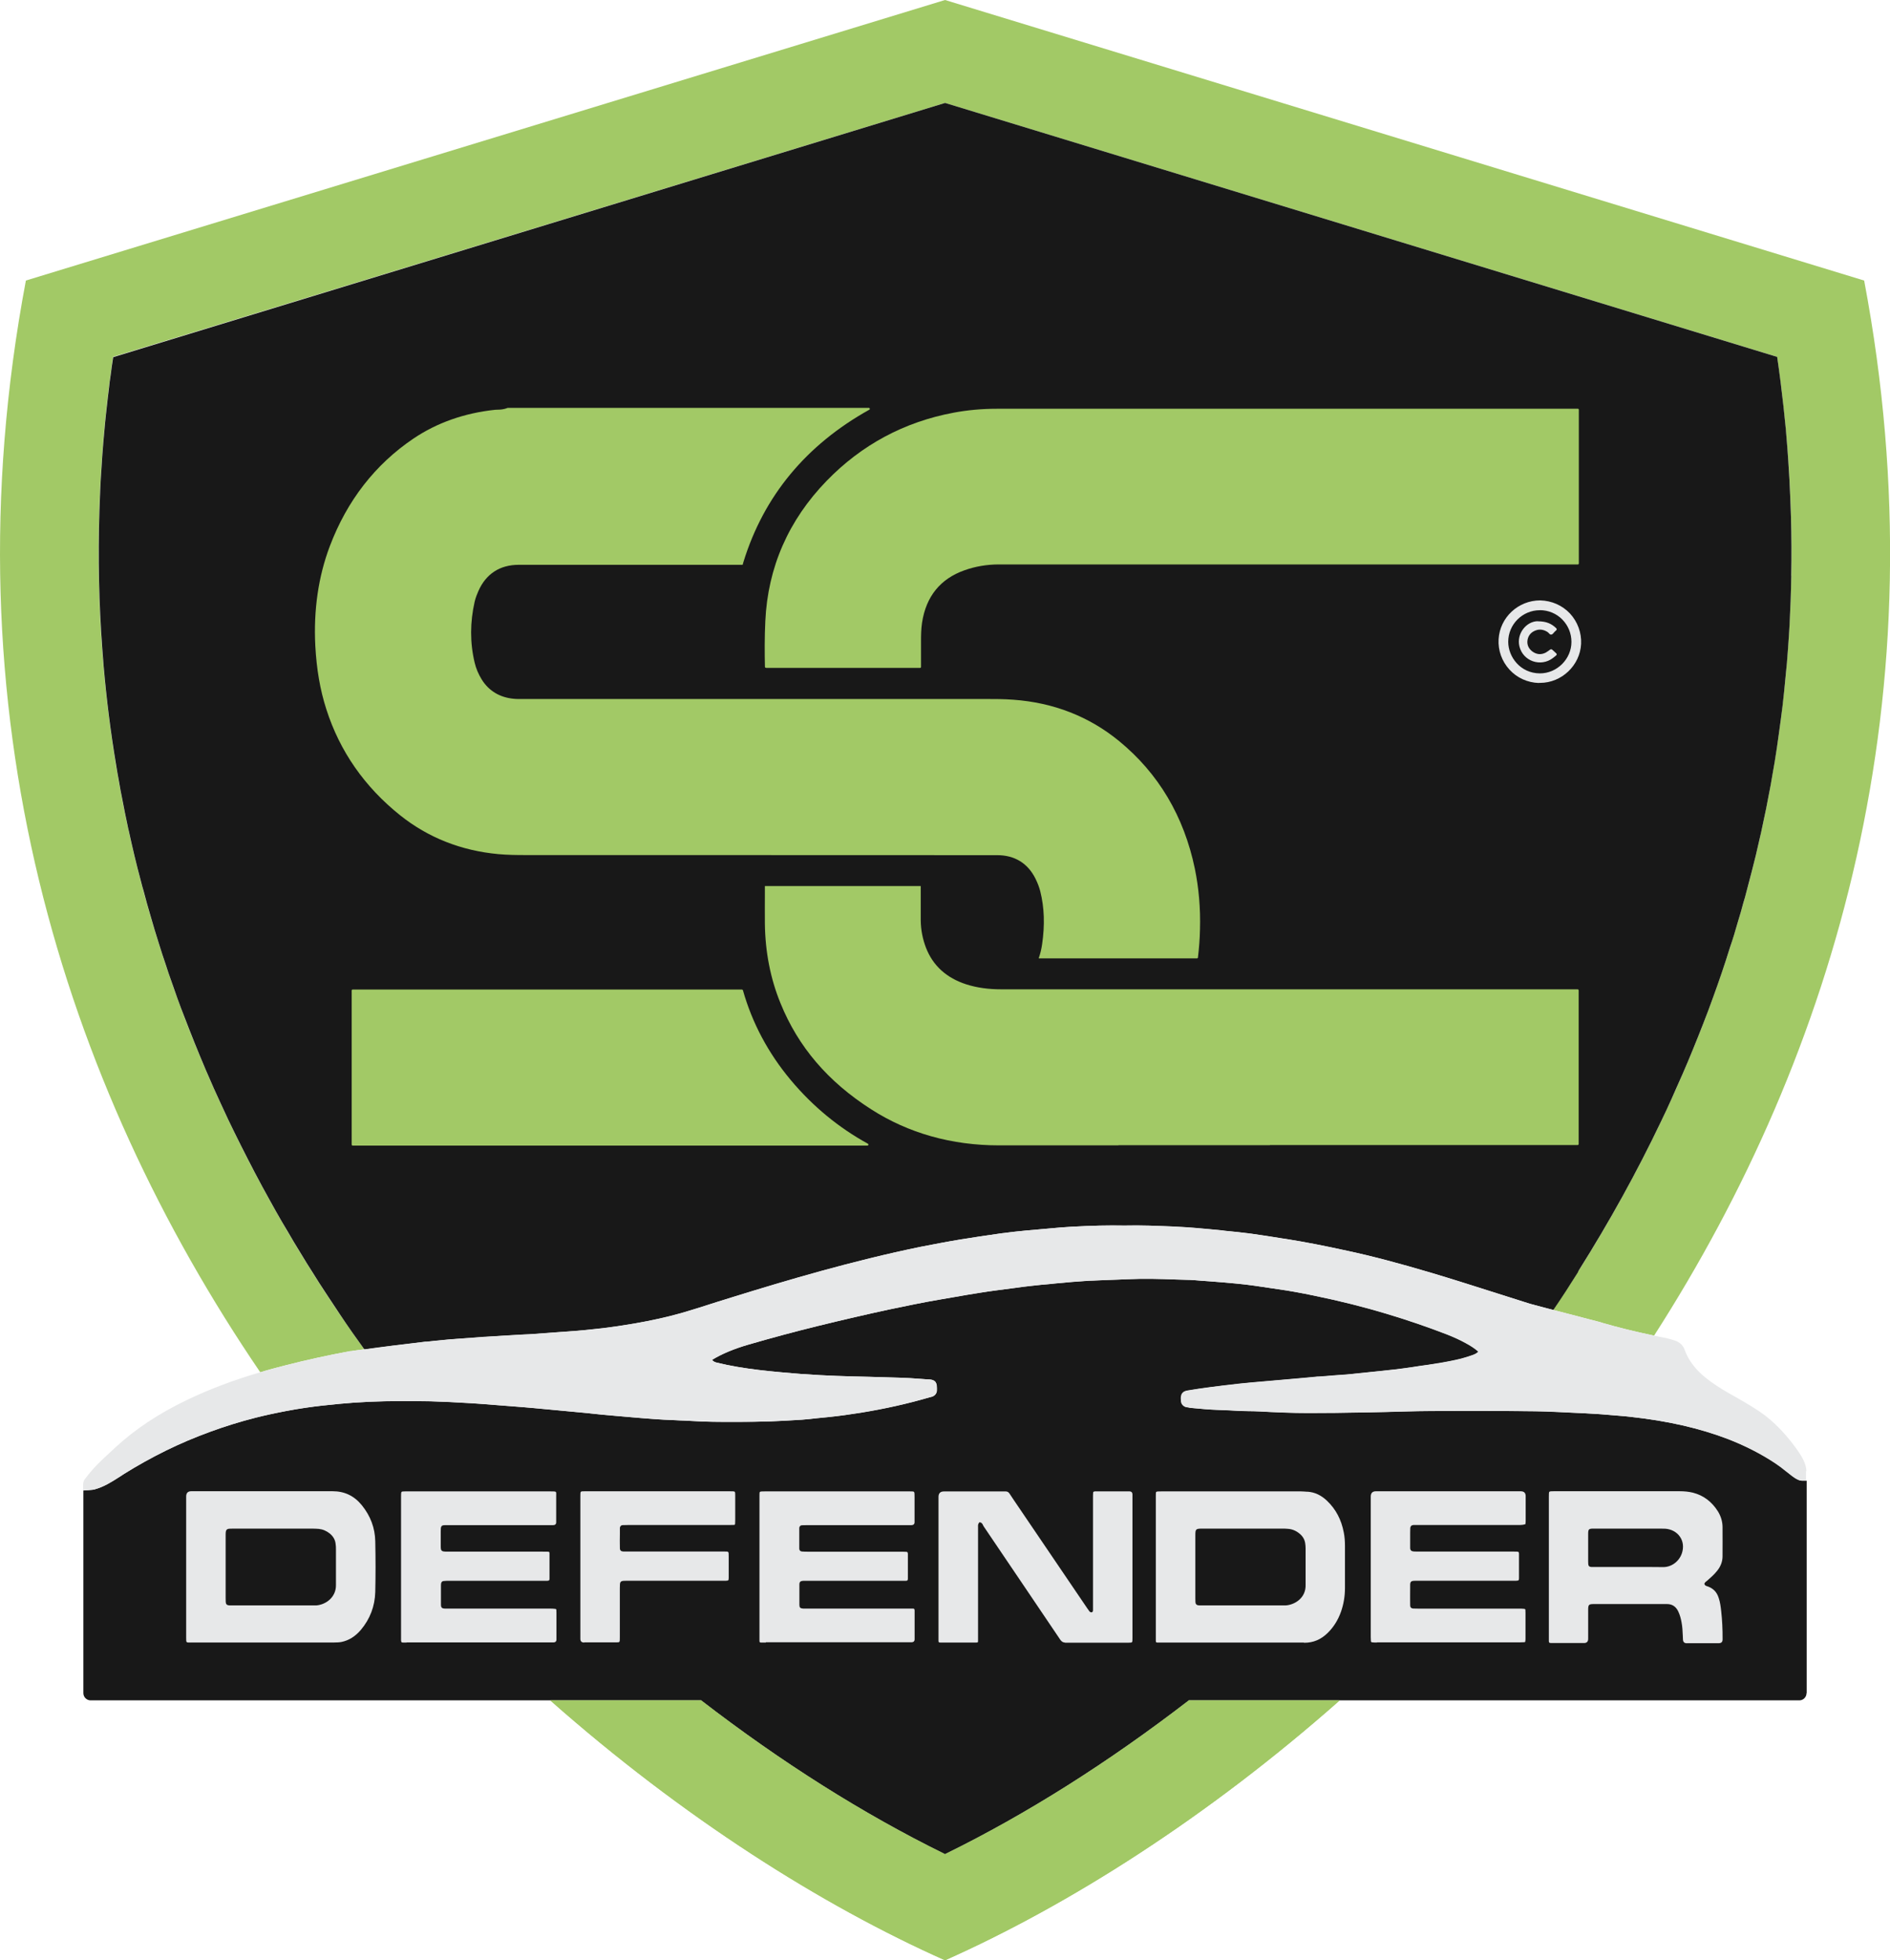
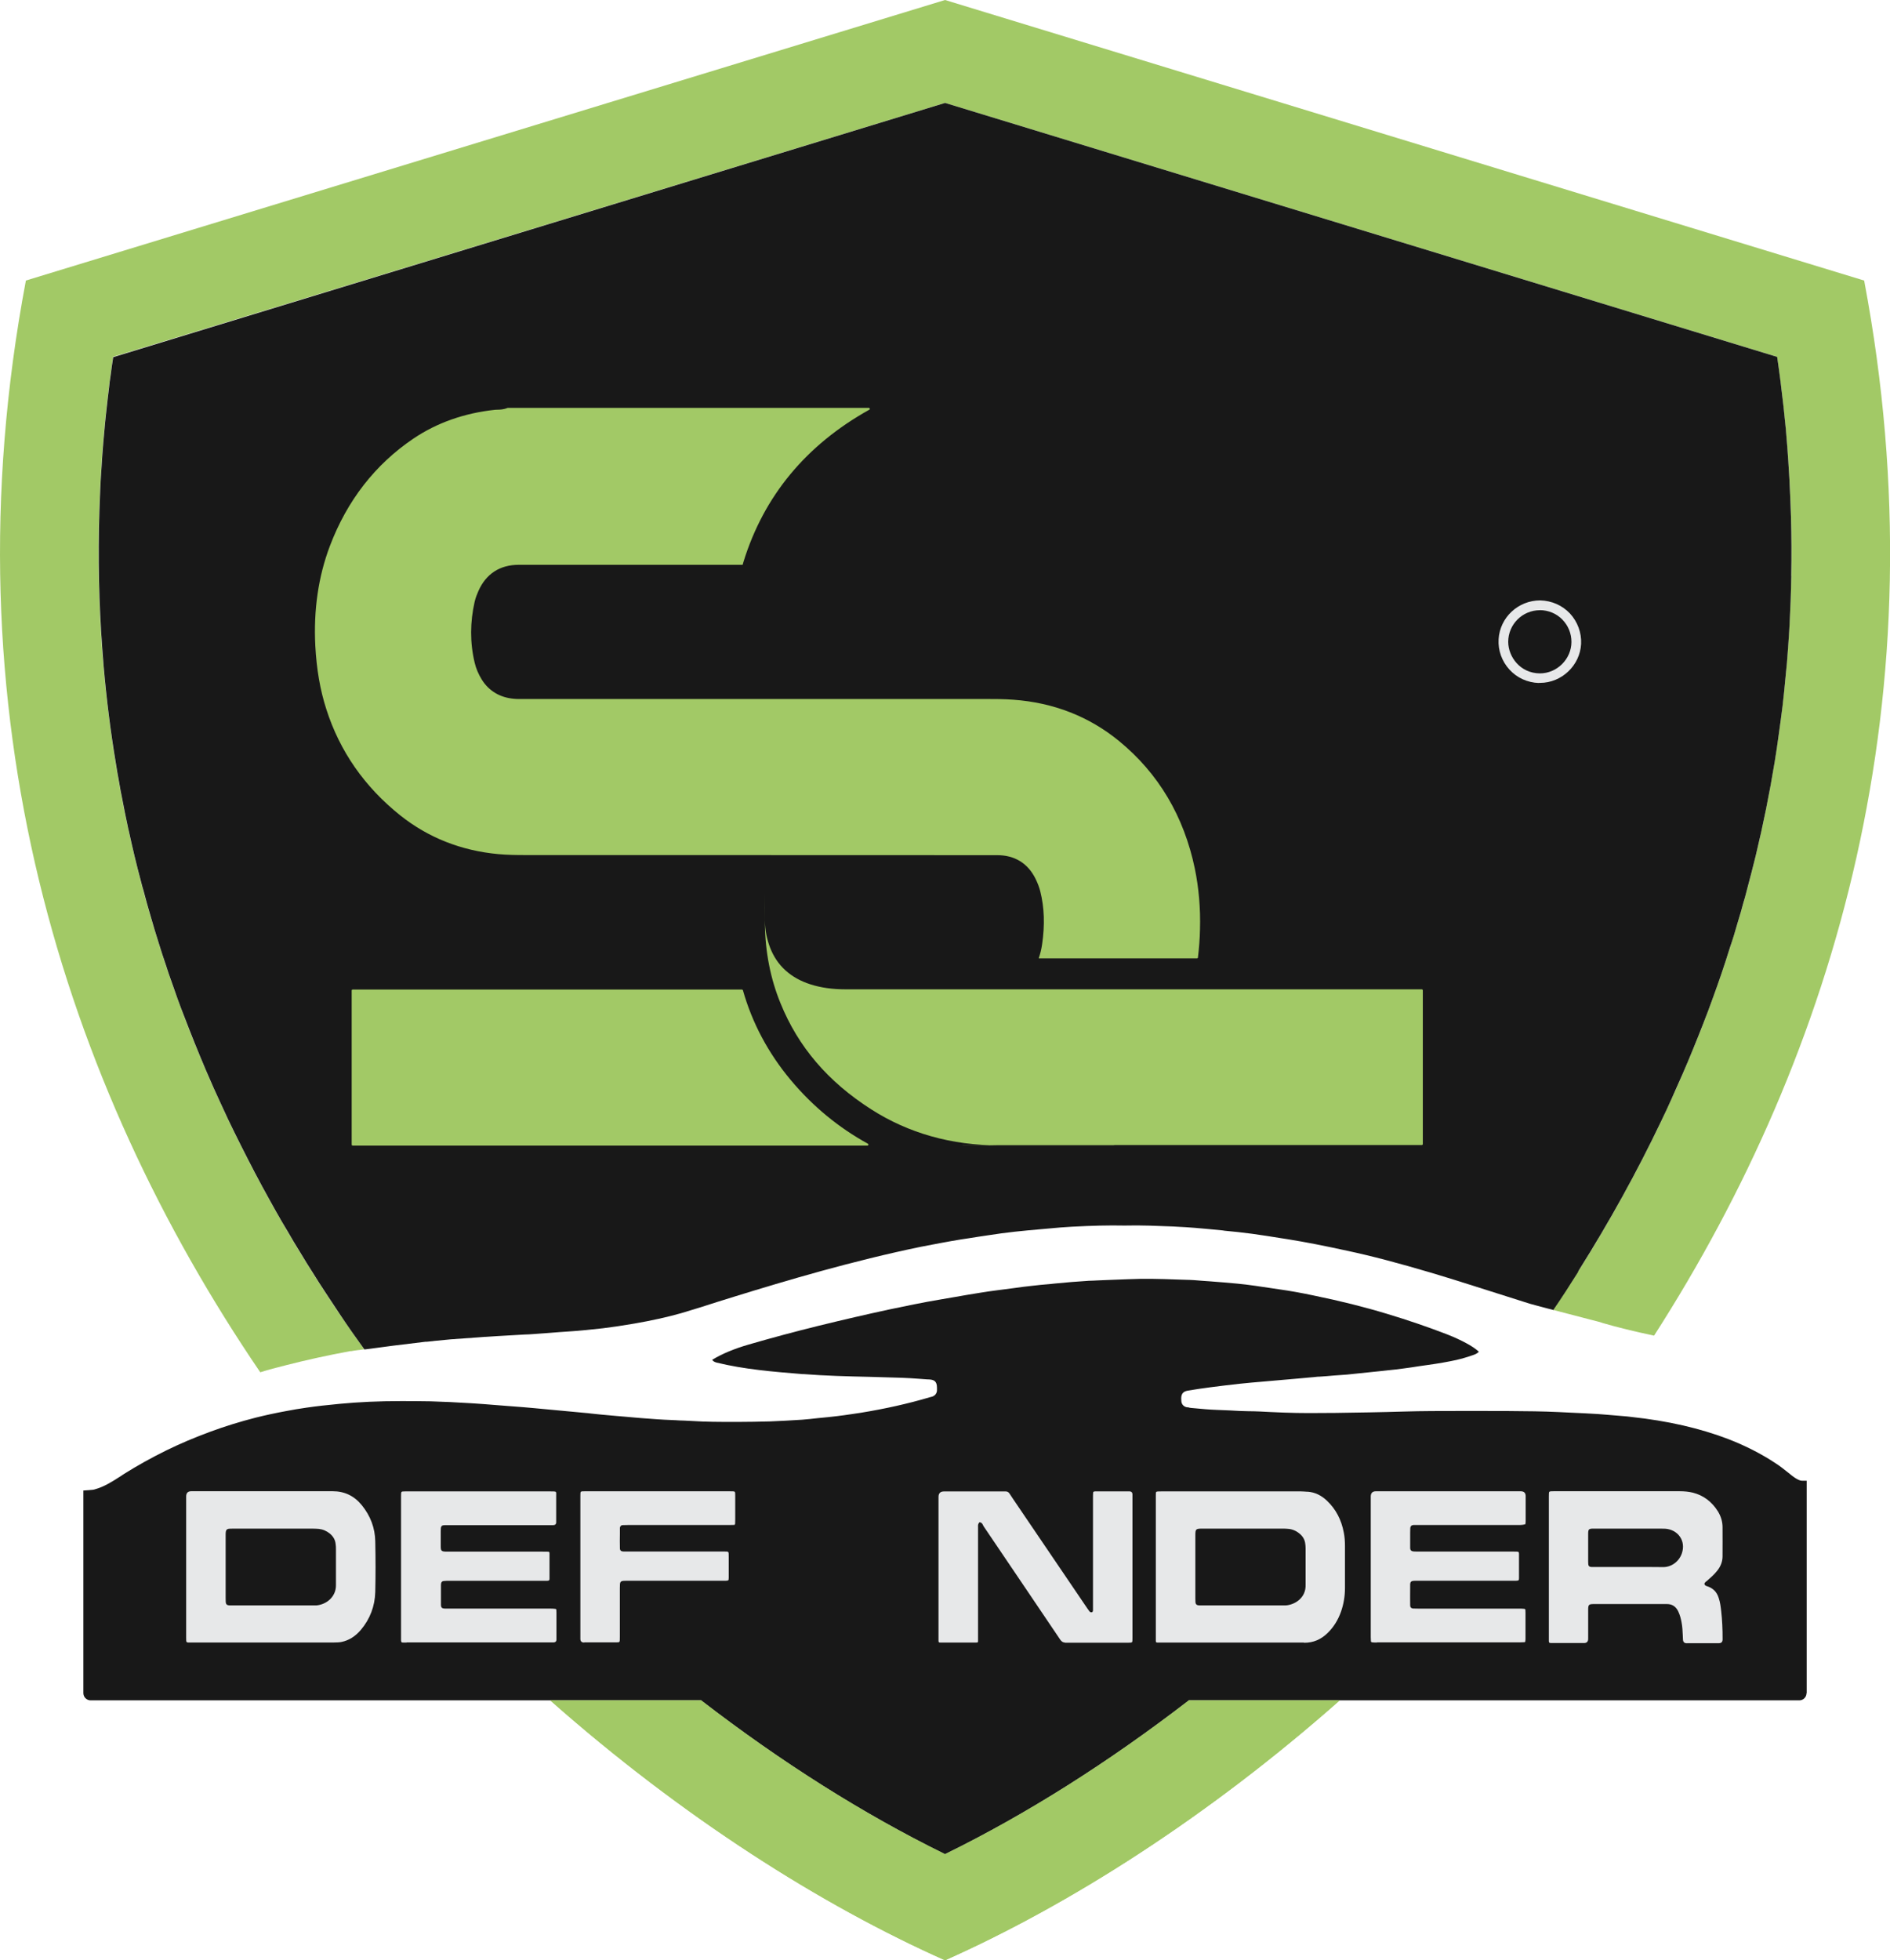
<svg xmlns="http://www.w3.org/2000/svg" id="Livello_2" viewBox="0 0 342.33 354.99">
  <defs>
    <style>      .cls-1 {        fill: #e7e8e9;      }      .cls-2 {        fill: #181818;      }      .cls-3 {        fill: #a2c966;      }    </style>
  </defs>
  <g id="Livello_1-2" data-name="Livello_1">
    <g>
      <path class="cls-3" d="M171.36,335.67l-.19.1-.19-.1c-14.63-7.2-29.42-16.53-43.99-27.76h-27.33c23.94,21.16,49.09,37.09,71.51,47.07,22.42-9.98,47.56-25.91,71.5-47.07h-27.33c-14.57,11.23-29.36,20.58-43.98,27.76M337.64,50.8L171.17,0,4.69,50.8c-14.76,78.23,6.95,145.53,42.45,197.7.04-.01.07-.01.1-.03,1.33-.42,2.85-.83,4.6-1.26,3.72-.95,7.5-1.78,11.59-2.54h.19c.19-.05.69-.12,2.35-.33-1.52-2.12-3.01-4.26-4.48-6.42-17.7-26.17-30.22-54.12-37.17-83.04-7.04-29.3-8.33-59.61-3.85-90.26L171.17,18.64l150.71,45.98c4.47,30.65,3.18,60.96-3.86,90.26-6.88,28.66-19.24,56.36-36.7,82.33,2.18.57,4.72,1.23,6.45,1.68,1.14.29,1.92.5,2.01.52.24.09.38.14.57.19,2.66.77,5.63,1.5,9.08,2.23.05.02.12.02.17.03,32.87-51.18,52.2-116.1,38.05-191.05" />
      <path class="cls-2" d="M324.45,104.27c-.02,1.52-.07,3.03-.12,4.52-.05,1.44-.12,2.87-.19,4.32-.09,1.44-.17,2.87-.28,4.3-.12,1.73-.26,3.45-.45,5.17-.15,1.72-.34,3.44-.53,5.15-.21,1.71-.44,3.42-.68,5.13-.23,1.71-.48,3.4-.76,5.11-.93,5.68-2.07,11.32-3.42,16.93-.23.94-.47,1.9-.71,2.83-.33,1.28-.66,2.56-1,3.82-.17.66-.34,1.31-.55,1.96-.29,1.14-.63,2.26-.97,3.38-.45,1.57-.91,3.13-1.44,4.66-.96,3.11-2.02,6.19-3.14,9.26-.55,1.54-1.13,3.07-1.73,4.6-.59,1.52-1.2,3.04-1.82,4.56-.62,1.54-1.26,3.04-1.92,4.56-.66,1.52-1.33,3.03-2.01,4.53-.6,1.34-1.23,2.69-1.88,4.03-4.36,9.14-9.33,18.13-14.87,26.93-.05.1-.1.19-.15.29.02.02,0,.02,0,.04-1.44,2.3-2.92,4.59-4.48,6.87-.05,0-.1,0-.15-.04l-.85-.22c-1.69-.45-3.15-.83-3.28-.88l-5.77-1.83c-3.98-1.26-8.08-2.58-12.14-3.79-5.83-1.72-10.65-3.01-15.18-3.97-4.15-.91-7.54-1.57-10.65-2.07l-1.35-.21c-1.73-.28-3.45-.55-5.2-.79-1.73-.23-3.47-.42-4.96-.55l-.38-.06c-1.71-.17-3.41-.33-5.1-.47-1.06-.09-2.1-.15-3.16-.2l-.66-.04c-2.73-.1-5.83-.25-8.85-.17-2.9-.06-5.84.02-9.52.21-1.35.07-2.68.18-3.99.31l-1.92.17c-1.34.12-2.88.25-4.39.42-1.56.17-3.3.4-4.79.64-1.21.17-2.39.36-3.58.55l-1.4.21c-2.52.41-5.01.9-7.31,1.34-12.33,2.54-24.45,6.14-33.63,8.98-1.09.33-2.18.67-3.28,1.02-1.97.64-4.29,1.38-6.52,2.03-2.63.74-5.39,1.34-8.44,1.87-2.12.36-3.96.64-5.69.85-2.02.22-4.1.45-6.19.58-1.14.07-2.27.16-3.39.25l-.93.07c-.64.05-1.28.1-1.93.14-.63.05-1.23.09-1.85.1l-2.42.14c-1.54.09-3.06.17-4.58.28h-.14c-.5.04-1.02.07-1.54.12-.28.02-.57.03-.85.07-.29.02-.57.04-.85.05-1.99.12-3.93.28-5.93.5-.2.04-.41.05-.62.07-.23.02-.43.06-.64.07h-.26c-4.22.5-8.16.99-10.83,1.37-.09,0-.15,0-.25.04-1.53-2.11-3.03-4.25-4.47-6.41-.16-.24-.31-.47-.47-.71-1.09-1.64-2.17-3.26-3.22-4.89-.8-1.25-1.56-2.47-2.34-3.71-.76-1.23-1.5-2.47-2.26-3.71-.72-1.25-1.47-2.49-2.2-3.73-.72-1.25-1.43-2.49-2.12-3.75-.93-1.68-1.85-3.35-2.73-5.04-1.69-3.23-3.34-6.5-4.9-9.76-.07-.14-.13-.28-.19-.41-.81-1.71-1.59-3.44-2.37-5.15-.48-1.09-.95-2.18-1.42-3.25-1.38-3.23-2.69-6.5-3.94-9.76-.85-2.17-1.64-4.37-2.39-6.56-.33-.88-.62-1.78-.91-2.68-.45-1.29-.87-2.61-1.28-3.92-.55-1.72-1.07-3.45-1.57-5.2-.43-1.47-.85-2.94-1.23-4.42-.17-.56-.33-1.14-.47-1.72-.42-1.54-.8-3.09-1.18-4.65-.36-1.52-.71-3.04-1.04-4.56-.07-.28-.14-.56-.19-.85-.34-1.58-.66-3.15-.96-4.74-.23-1.12-.44-2.26-.63-3.39-.19-1-.36-2.02-.52-3.02-.99-5.93-1.73-11.87-2.25-17.85-.09-1.04-.17-2.07-.24-3.11-.61-8.22-.78-16.5-.52-24.8.02-.79.06-1.61.09-2.42.03-1.1.1-2.21.15-3.33.17-2.96.38-5.89.66-8.86.09-1.11.21-2.22.33-3.34.09-.83.18-1.68.28-2.52.07-.66.15-1.33.24-1.98.07-.73.17-1.45.28-2.18.14-1.1.29-2.21.47-3.32L171.18,18.64l150.71,45.99c.44,2.99.81,5.96,1.14,8.91.14,1.37.28,2.71.42,4.07.1,1.18.2,2.35.29,3.51.07.81.12,1.63.17,2.42.15,2.21.28,4.44.36,6.65.05,1.1.09,2.21.12,3.31.1,3.6.12,7.19.05,10.76" />
      <path class="cls-2" d="M327.21,306.6c0,.72-.59,1.31-1.29,1.31h-110.58c-14.57,11.23-29.36,20.58-43.98,27.76l-.2.1-.18-.1c-14.63-7.2-29.43-16.53-43.99-27.76H16.41c-.72,0-1.31-.59-1.31-1.31v-36.69l1.02-.07c.53-.04.88-.07,1.04-.14,1.66-.45,3.06-1.34,4.42-2.21l.12-.07c.26-.17.5-.33.81-.54,2.35-1.47,4.91-2.9,7.61-4.23,2.56-1.25,5.25-2.39,7.98-3.39,2.63-.97,5.41-1.83,8.27-2.56,1.73-.43,3.56-.83,5.43-1.17,1.12-.21,2.42-.45,3.69-.62,1.79-.26,3.74-.48,5.98-.69,3.53-.34,7.16-.5,11.15-.5,1.54,0,3.29,0,5.36.04,2.26.07,4.66.17,7.59.36,1.45.09,2.94.21,4.41.33l3.09.24c1.16.09,2.28.17,3.41.28l9.63.9c.28,0,.55.06.85.09.28.04.57.06.85.09l1.16.12c.43.04.88.09,1.33.12.43.04.88.07,1.33.12.52.03,1.04.09,1.56.13.52.06,1.04.09,1.57.14.92.09,1.83.15,2.77.22.91.07,1.85.14,2.79.19.69.04,1.36.07,2.04.09.52.04,1.02.06,1.54.07l1.42.07c2.54.17,5.14.17,7.64.17h.73c1.95,0,3.73-.04,5.76-.09,1.78-.07,3.68-.17,5.84-.31.93-.07,1.87-.17,2.8-.28.64-.07,1.28-.13,1.92-.19,2.11-.21,4.19-.52,5.92-.79,4.42-.72,8.54-1.64,12.53-2.82l.25-.06c.62-.14,1.04-.67,1-1.29v-.34c0-1.23-.53-1.49-1.57-1.53h-.16c-.55-.04-1.1-.07-1.64-.12-1.01-.07-1.99-.14-2.96-.17-1.94-.07-3.87-.12-5.81-.17-4.08-.09-8.06-.19-12.02-.5h-.21c-5.19-.42-10.54-.85-15.57-2.09-.36-.09-.67-.29-.76-.5,0,0,.02,0,.02-.02,1.78-1.07,3.92-1.97,6.54-2.73,4.23-1.23,8.49-2.37,12.63-3.39,4.57-1.12,8.77-2.09,12.85-2.97,2.63-.55,6.08-1.28,9.51-1.85l2.22-.38c1.57-.28,3.16-.55,4.74-.8,1.09-.18,2.16-.33,3.25-.47l3.17-.41c.93-.14,1.9-.26,2.85-.36,1.16-.14,2.3-.25,3.45-.34l.82-.09c1.02-.1,2.04-.18,3.09-.28l.44-.03c.88-.07,1.78-.14,2.65-.19.5,0,1-.04,1.5-.06.55-.03,1.1-.05,1.66-.07,1.31-.04,2.61-.09,3.91-.15,2.9-.14,5.91-.06,8.73.05l1.87.06c.91.01,1.87.09,2.8.17l1.42.1c1.64.12,3.27.26,4.9.41,1.02.09,2.1.23,3.33.4l4.33.64c1.85.26,3.92.62,6.36,1.14,4.65.95,9.09,2.06,13.18,3.3,3.8,1.14,7.47,2.4,10.91,3.73,1.35.53,2.44,1.04,3.47,1.6.87.47,1.58.93,2.15,1.44.03.04.07.07.09.09-.02.02-.04.06-.07.09-.25.21-.5.36-.92.5-1.07.38-2.11.68-3.06.9-1.51.33-3.19.63-5.14.9l-1.56.22c-.95.16-1.88.29-2.87.42-.95.14-1.92.24-2.91.34l-.79.09c-1.44.16-2.89.31-4.36.45-.73.09-1.47.16-2.2.23l-2.37.17c-.9.09-1.8.15-2.68.21h-.21c-.52.07-1.04.1-1.55.15-.52.06-1.02.1-1.54.14l-6.52.57c-1.71.14-3.23.28-4.67.43-4.11.47-6.79.81-9.25,1.23-.87.14-1.23.57-1.23,1.44,0,.09.02.19.02.31v.15c.05.59.43,1.01,1.02,1.12h.19c.19.07.38.1.57.12.34.04.69.06,1.02.09l1.56.14c.68.05,1.36.1,2.02.12l2.45.1c1.23.09,2.26.12,3.29.14,1.4,0,2.87.09,4.04.15l2.37.1c3.09.12,6.07.09,9.23.06h.12c4.2-.06,8.28-.12,12.45-.25,3.35-.1,6.77-.1,10.08-.1h3.93c2.95,0,6.31,0,9.68.06,1.39.02,2.8.07,4.19.13l2.49.12c1.57.07,3.15.14,4.7.24l.8.06c.68.05,1.36.1,2.06.17l1.8.15c.45.04.91.07,1.37.14,6.74.72,12.51,2.06,17.67,4.03,3.11,1.21,6,2.68,8.57,4.39.64.41,1.3.91,1.9,1.4l.93.74s1.2,1,1.9,1h.87v38.47h.02Z" />
      <path class="cls-3" d="M215.34,307.91c-14.57,11.23-29.36,20.58-43.98,27.76l-.19.1-.19-.1c-14.63-7.2-29.42-16.53-43.99-27.76h-27.33c23.94,21.16,49.07,37.09,71.51,47.07,22.42-9.98,47.54-25.91,71.48-47.07h-27.31Z" />
      <path class="cls-3" d="M188.14,173.52c.28-.78.48-1.61.61-2.5.52-3.52.41-6.67-.33-9.62-.19-.74-.47-1.49-.88-2.31-1.38-2.77-3.77-4.23-6.9-4.23-21.33,0-42.65-.02-63.99-.02h-21.49c-1.57,0-3.25-.02-4.89-.17-6.74-.62-12.73-2.99-17.79-7.03-6.43-5.13-10.95-11.6-13.38-19.23-1.12-3.47-1.76-7.22-1.99-11.47-.33-6.46.55-12.54,2.63-18.04,3.12-8.25,8.22-14.8,15.13-19.47,4.27-2.88,9.25-4.63,14.78-5.22.14,0,.28,0,.42-.02.5,0,1.18-.04,1.9-.33h65.4c.19,0,.25.25.09.33-11.46,6.38-19.12,15.64-22.8,27.57-.05.17-.1.34-.15.52h-40.56c-3.41,0-5.93,1.64-7.3,4.75-.24.55-.5,1.19-.67,1.9-.85,3.73-.87,7.46-.01,11.05.24,1.04.67,2.07,1.28,3.06,1.28,2.07,3.3,3.28,5.83,3.5.31.04.64.04.96.04h84.54c1.57,0,3.27,0,4.96.13,7.28.52,13.73,3.04,19.15,7.48,7.14,5.85,11.76,13.63,13.73,23.12.71,3.47,1.04,7.15.93,10.95-.03,1.75-.17,3.45-.37,5.13,0,.09-.09.16-.18.16h-28.65v-.04Z" />
-       <path class="cls-3" d="M202.58,207.41h-21.61c-8.63,0-16.44-2.21-23.18-6.53-7.83-5.01-13.21-11.3-16.42-19.21-1.82-4.44-2.77-9.3-2.83-14.43-.02-1.85,0-3.69,0-5.54v-1.25h28.23v6.23c.02,1.71.35,3.37.95,4.94,1.26,3.25,3.72,5.48,7.3,6.63,1.9.61,3.98.9,6.35.9h104.39c.1,0,.18.1.18.19v27.83c0,.1-.09.18-.18.18h-55.74v.03h-27.44l.02.02Z" />
+       <path class="cls-3" d="M202.58,207.41h-21.61c-8.63,0-16.44-2.21-23.18-6.53-7.83-5.01-13.21-11.3-16.42-19.21-1.82-4.44-2.77-9.3-2.83-14.43-.02-1.85,0-3.69,0-5.54v-1.25v6.23c.02,1.71.35,3.37.95,4.94,1.26,3.25,3.72,5.48,7.3,6.63,1.9.61,3.98.9,6.35.9h104.39c.1,0,.18.1.18.19v27.83c0,.1-.09.18-.18.18h-55.74v.03h-27.44l.02.02Z" />
      <path class="cls-3" d="M63.7,207.26v-27.9c0-.1.09-.17.17-.17h70.52s.14.05.17.12c1.68,5.95,4.6,11.42,8.68,16.29,3.98,4.75,8.66,8.6,13.97,11.52.15.09.1.33-.09.33H63.87c-.1,0-.17-.09-.17-.17v-.02Z" />
-       <path class="cls-3" d="M138.72,120.92c-.1,0-.17-.07-.17-.17-.06-2.52-.07-5.41.07-8.28.45-9.72,4.19-18.27,11.12-25.41,6.33-6.52,14.05-10.66,22.99-12.33,2.5-.47,5.13-.71,7.83-.71h105.24c.1,0,.17.09.17.17v27.85c0,.1-.09.17-.17.17h-104.85c-2.2,0-4.31.36-6.26,1.06-4.36,1.54-6.95,4.72-7.68,9.47-.17,1.14-.19,2.23-.19,3.3v4.74c0,.1-.09.17-.17.17h-27.85l-.07-.02Z" />
-       <path class="cls-1" d="M327.2,266.4c-.1-1.55-.9-2.69-1.57-3.7-1.82-2.59-3.74-4.66-5.86-6.32-1.66-1.26-3.46-2.28-5.28-3.33-.85-.47-1.68-.95-2.49-1.44-2.87-1.76-5.69-3.85-6.9-7.27-.26-.72-.87-1.28-1.68-1.57-.45-.15-1.06-.34-1.66-.47-.8-.15-1.58-.31-2.34-.48-3.44-.72-6.41-1.47-9.08-2.25-.17-.05-.33-.1-.57-.17-.09-.02-.87-.23-2.01-.52-1.76-.47-4.39-1.16-6.58-1.71l-.87-.23c-1.69-.45-3.15-.83-3.26-.86l-5.77-1.83c-3.96-1.26-8.08-2.57-12.14-3.78-5.83-1.73-10.65-3.01-15.18-3.98-4.15-.91-7.54-1.57-10.67-2.06l-1.35-.2c-1.73-.28-3.45-.56-5.2-.8-1.73-.23-3.49-.41-4.96-.55l-.4-.05c-1.69-.18-3.39-.33-5.08-.47-1.06-.09-2.11-.16-3.17-.21l-.66-.04c-2.73-.12-5.83-.24-8.85-.17-2.9-.05-5.84,0-9.54.21-1.33.07-2.68.19-3.98.31l-1.92.17c-1.34.1-2.88.24-4.39.41-1.56.17-3.32.4-4.81.64-1.2.16-2.39.35-3.58.54l-1.4.22c-2.52.42-5.01.9-7.31,1.35-12.33,2.52-24.45,6.13-33.63,8.98-1.09.33-2.18.67-3.29,1.02-1.98.64-4.28,1.38-6.52,2.02-2.64.74-5.39,1.34-8.44,1.87-2.12.36-3.96.62-5.68.83-2.01.23-4.08.45-6.19.59-1.12.07-2.25.15-3.38.24l-.93.07c-.64.05-1.29.1-1.93.14-.63.05-1.23.07-1.85.1l-2.44.14c-1.52.09-3.04.18-4.57.28h-.14c-.52.04-1.02.07-1.54.12-.29.02-.57.04-.87.07-.28.02-.57.04-.85.06-1.99.12-3.92.28-5.93.5-.21.01-.42.05-.63.07-.2.02-.43.05-.62.07h-.26c-4.22.5-8.16.98-10.83,1.36-1.83.23-2.41.31-2.6.35h-.17c-4.09.77-7.88,1.6-11.6,2.55-1.75.45-3.27.87-4.6,1.26-4.93,1.44-9.28,3.09-13.35,5.04-5.1,2.45-9.32,5.25-12.91,8.55l-.97.9c-.8.74-1.63,1.5-2.41,2.3-.62.66-1.09,1.17-1.49,1.68-.24.29-.48.61-.71.91-.18.23-.23.45-.26.61-.05.19-.05.36-.05.5v.93l1.02-.07c.53-.04.88-.07,1.04-.12,1.66-.45,3.06-1.34,4.42-2.21l.14-.09c.24-.17.5-.33.81-.52,2.36-1.47,4.92-2.9,7.61-4.23,2.56-1.26,5.25-2.4,7.99-3.39,2.63-.96,5.41-1.83,8.26-2.55,1.73-.44,3.57-.83,5.41-1.2,1.14-.2,2.44-.45,3.7-.62,1.78-.26,3.75-.48,6-.69,3.51-.33,7.16-.5,11.15-.5,1.54,0,3.28,0,5.36.03,2.25.07,4.65.18,7.57.36,1.47.09,2.96.21,4.43.33l3.09.24c1.14.09,2.28.18,3.41.28l9.61.9c.28.02.57.05.85.09.29.03.57.07.87.09l1.14.12c.45.05.88.09,1.33.12.45.04.88.07,1.33.12.52.05,1.04.09,1.56.14.52.05,1.04.09,1.55.13.92.09,1.83.15,2.77.23.91.07,1.85.14,2.78.19.69.03,1.37.07,2.04.09.52.03,1.04.05,1.54.07l1.44.07c2.54.17,5.13.17,7.64.17h.72c1.96,0,3.74-.03,5.76-.09,1.79-.07,3.68-.17,5.85-.31.93-.07,1.88-.18,2.8-.28.64-.07,1.29-.14,1.93-.19,2.11-.21,4.17-.52,5.92-.8,4.42-.72,8.54-1.64,12.54-2.8l.24-.05c.63-.16,1.04-.68,1-1.29v-.37c-.01-1.22-.53-1.47-1.59-1.52h-.14c-.55-.04-1.1-.07-1.66-.12-.98-.07-1.97-.14-2.95-.17-1.94-.07-3.88-.12-5.81-.17-4.06-.09-8.06-.19-12.02-.5h-.21c-5.19-.43-10.55-.85-15.57-2.09-.37-.09-.67-.27-.76-.5h.01c1.79-1.07,3.93-1.97,6.54-2.73,4.24-1.23,8.49-2.37,12.64-3.39,4.57-1.12,8.76-2.09,12.84-2.97,2.63-.55,6.09-1.28,9.51-1.87l2.21-.38c1.58-.28,3.17-.55,4.74-.79,1.09-.17,2.17-.33,3.25-.47l3.17-.42c.94-.14,1.9-.26,2.85-.36,1.16-.14,2.3-.24,3.46-.34l.81-.09c1.02-.1,2.06-.19,3.1-.28l.43-.04c.88-.07,1.78-.13,2.64-.19.5,0,1.01-.04,1.5-.05.55-.02,1.11-.06,1.66-.07,1.31-.03,2.61-.09,3.9-.15,2.91-.14,5.92-.05,8.73.06l1.85.05c.91,0,1.88.09,2.8.17l1.42.1c1.64.12,3.27.26,4.89.42,1.02.09,2.11.22,3.34.39l4.34.64c1.83.26,3.93.64,6.36,1.14,4.65.95,9.09,2.07,13.17,3.3,3.8,1.14,7.47,2.4,10.91,3.73,1.34.53,2.45,1.04,3.47,1.61.87.47,1.57.93,2.14,1.43.04.04.07.06.09.07-.01.01-.03.05-.07.09-.23.22-.5.36-.91.52-1.07.38-2.11.68-3.06.88-1.49.33-3.16.62-5.12.91l-1.57.22c-.95.16-1.88.29-2.85.42-.97.14-1.92.24-2.9.34l-.8.09c-1.45.16-2.9.31-4.36.45-.72.09-1.45.15-2.2.22l-2.37.17c-.9.09-1.8.14-2.68.21h-.21c-.52.06-1.04.1-1.56.15-.52.06-1.02.1-1.54.14l-6.52.57c-1.71.14-3.23.28-4.66.43-4.14.47-6.81.82-9.25,1.23-.87.14-1.23.57-1.23,1.44,0,.09,0,.19.02.31v.16c.04.58.42,1,1.02,1.12l.19.03c.19.04.38.07.57.09.35.04.69.07,1.02.09l1.56.14c.68.05,1.37.1,2.03.12l2.45.1c1.23.09,2.26.12,3.26.13,1.41,0,2.87.09,4.05.16l2.37.1c3.09.12,6.06.09,9.23.06h.14c4.2-.06,8.28-.12,12.43-.25,3.38-.1,6.78-.1,10.08-.1h3.92c2.96,0,6.31,0,9.68.05,1.38,0,2.8.07,4.19.14l2.49.12c1.57.07,3.14.14,4.7.25l.79.05c.68.06,1.37.1,2.06.17l1.8.15c.45.04.91.09,1.36.14,6.74.74,12.52,2.06,17.67,4.03,3.11,1.21,6,2.68,8.57,4.39.64.42,1.28.91,1.88,1.4l.95.74s1.18,1,1.9,1h.87v-1.72l-.02-.02Z" />
      <path class="cls-1" d="M192.88,297.44c-.33,0-.61-.18-.85-.53l-6.45-9.55c-2.47-3.66-4.95-7.32-7.42-10.97-.03-.06-.07-.12-.1-.19-.1-.23-.25-.52-.66-.54-.28.31-.26.59-.25.82v20.67c0,.26-.05.29-.31.29h-6.54c-.26,0-.29-.05-.31-.29v-26.08c0-.66.33-.99.98-.99h11.21c.28,0,.49.12.68.4.26.4.53.79.79,1.19l13.26,19.54c.19.28.29.43.42.59.07.09.21.17.33.17.29,0,.31-.28.31-.38v-20.24c0-.37,0-.68.02-.97,0-.21.05-.28.33-.31h6.33q.45.04.47.52v26.01c0,.44,0,.69-.09.78-.07.07-.29.09-.66.09h-11.48l-.02-.02Z" />
      <path class="cls-1" d="M73.57,297.44h-.53c-.33,0-.36-.04-.4-.41v-25.91c0-.53,0-.85.09-.95.07-.09.26-.1.69-.1h26.28c.55,0,.87,0,.97.09.09.09.09.31.07.71v4.84c-.01.3-.18.45-.5.47h-19.27c-.59,0-.87,0-1,.21-.14.17-.14.45-.14.98v2.66c0,.81.14.93.99.95h17.46c.4,0,.67,0,.97.01.23,0,.28.06.28.33v4.54c0,.33-.05.36-.4.4h-17.79c-.33,0-.66,0-.98.04-.26.01-.44.2-.47.48,0,.09-.02.19-.02.28v3.49c0,.55.15.72.71.74h19.07c.33,0,.64.02.97.06.1,0,.14.1.15.17.02.17.02.34.02.52v4.91c-.01.29-.18.45-.52.47h-26.64l-.04.05Z" />
-       <path class="cls-1" d="M138.72,297.44h-.87c-.23,0-.28-.04-.29-.31v-26.25c0-.4,0-.63.07-.71.09-.1.44-.1.9-.1h26.31c.36,0,.62,0,.71.09.1.1.1.42.1.95v4.6c-.02.3-.2.45-.52.47h-18.88c-.33,0-.66,0-.98.02-.29,0-.48.21-.5.48v3.75c0,.18.07.5.53.53.33.03.66.03,1.01.03h17.1c.23,0,.45,0,.69.02.28.02.31.06.34.38v4.53c-.02.28-.09.33-.38.34h-18.58c-.45.04-.69.14-.69.68v3.66c0,.5.15.65.67.69h19.86c.28,0,.33.07.34.38v5.25c-.02.3-.2.45-.52.47h-26.42l-.02.07Z" />
      <path class="cls-1" d="M249.4,297.44c-.29,0-.59,0-.88-.04-.12,0-.19-.09-.21-.2-.01-.23-.03-.47-.03-.71v-25.48c0-.64.31-.96.93-.96h26.23c.6,0,.9.29.9.88v4.39c0,.23-.01.47-.05.69-.42.12-.74.15-1.07.15h-19.24c-.33.04-.5.19-.54.53-.02.28-.02.57-.02.85v2.75c0,.43.19.62.63.66.21,0,.41.02.64.02h17.46c.2,0,.39,0,.6.01.31.02.38.06.38.42v4.37c0,.42-.05.45-.52.48h-17.72c-.38,0-.64,0-.9.02-.38.03-.55.22-.57.6,0,.74,0,1.49-.01,2.23v.37c0,.41,0,.84.01,1.26,0,.33.19.52.52.55.33.02.66.02,1,.02h18.17c.33,0,.66,0,.97.04.12,0,.21.09.21.2,0,.17.02.35.02.52v4.56c0,.21,0,.4-.04.6,0,.12-.09.16-.15.16-.29.02-.59.03-.88.03h-25.87l.04.04Z" />
      <path class="cls-1" d="M105.81,297.44c-.45,0-.68-.21-.69-.64v-25.84c0-.45,0-.73.09-.82.09-.09.35-.09.71-.09h26.23c.53,0,.85,0,.93.09.09.09.09.35.09.76v4.27c0,.24,0,.47-.02.71-.02.23-.07.26-.24.26-.33.02-.64.02-.97.02h-18.26c-.29,0-.61,0-.9.02-.26,0-.43.17-.5.45v1.09c-.02.87-.02,1.73,0,2.61,0,.42.19.61.64.63h18.31c.4,0,.59,0,.67.09.09.1.09.38.09.87v3.76c-.01.54-.03.54-.52.57h-17.91c-.23,0-.47,0-.69.02-.38.04-.55.21-.58.59-.02.26-.02.5-.02.75v8.81c0,.5,0,.8-.09.9-.07.09-.31.09-.73.09h-5.63v.05Z" />
      <path class="cls-1" d="M232.44,290.72h.38c1.59-.07,3.77-1.29,3.66-3.8v-6.51c0-.31-.02-.61-.07-.92-.09-.69-.44-1.29-1.01-1.76-.64-.53-1.34-.83-2.11-.88-.37-.04-.77-.04-1.17-.04h-14.32c-1.21,0-1.29.07-1.29,1.21v11.4c0,.62,0,.9.13,1.07.16.21.42.23.85.23h14.94ZM236.19,297.44h-26.55c-.23,0-.28-.04-.29-.31v-26.25c0-.4,0-.63.07-.71.09-.1.42-.1.91-.1h25.33c.34,0,.69.04,1.04.06h.19c1.28.1,2.42.64,3.47,1.64,1.59,1.52,2.6,3.41,3.04,5.76.14.72.21,1.49.21,2.36v7.69c0,1.5-.25,2.93-.71,4.25-.53,1.52-1.35,2.82-2.4,3.85-1.22,1.21-2.61,1.8-4.27,1.8h-.04v-.02Z" />
      <path class="cls-1" d="M42,276.82c-.5,0-.8,0-.97.23-.16.18-.16.5-.16,1.12v11.19c0,.62,0,.93.12,1.12.16.22.42.24.85.24h15.44c1.76-.14,3.61-1.49,3.57-3.71v-6.42c0-.33,0-.66-.06-1.01-.07-.72-.42-1.34-1.02-1.85-.61-.5-1.29-.79-2.03-.87-.41-.03-.85-.05-1.26-.05h-14.48ZM34.48,297.44c-.36,0-.61,0-.67-.09-.09-.09-.09-.34-.09-.78v-25.58c0-.63.31-.95.93-.95h25.59c2.18,0,3.92.84,5.31,2.55,1.55,1.92,2.37,4.09,2.42,6.5.07,3.16.07,6.25,0,9.19-.07,2.59-.95,4.9-2.61,6.87-1.01,1.18-2.15,1.9-3.49,2.18-.44.09-.87.09-1.33.1h-26.06Z" />
      <path class="cls-1" d="M298.72,283.76c.85,0,1.69,0,2.54.02,1.5,0,2.87-1.02,3.37-2.49.36-1.05.25-2.14-.33-2.99-.57-.85-1.54-1.38-2.64-1.47-.29-.02-.61-.02-.9-.02h-12.15c-.85,0-.95.12-.95.97v5.01c0,.15,0,.31.02.47.03.33.2.48.55.5h10.51-.02ZM305.52,297.57c-.44,0-.67-.23-.69-.68l-.03-.71c-.04-.8-.07-1.63-.23-2.42-.1-.57-.28-1.31-.62-2.01-.44-.86-1.09-1.28-2.03-1.28h-13.17c-1,0-1.09.09-1.09,1.12v5.18c0,.51-.26.76-.76.76h-5.98c-.33-.03-.36-.07-.38-.34v-26.09c0-.6,0-.88.09-.96.09-.09.36-.1.85-.1h22.69c.96,0,1.74.09,2.45.26,1.9.48,3.42,1.61,4.53,3.37.55.88.85,1.87.85,2.88.02,1.76,0,3.5,0,5.27,0,.94-.33,1.83-.97,2.62-.53.68-1.19,1.25-1.76,1.75l-.14.12c-.17.12-.36.26-.43.52.14.33.33.36.47.4,1.12.36,1.8,1.05,2.14,2.16.26.77.36,1.59.45,2.42.17,1.52.26,3.18.25,5.06,0,.45-.22.68-.66.69h-5.81Z" />
      <path class="cls-1" d="M278.91,110.5c-3.15,0-5.73,2.56-5.73,5.72,0,2.73,2.18,5.7,5.74,5.72,3.11,0,5.71-2.61,5.71-5.7,0-1.54-.59-2.97-1.66-4.06-1.07-1.09-2.52-1.68-4.04-1.69l-.02.02ZM278.72,123.68c-2.06-.07-3.96-.93-5.33-2.44-1.36-1.5-2.07-3.45-1.95-5.49.23-3.94,3.55-7.03,7.54-7.03,2.09.06,3.99.9,5.38,2.37,1.38,1.49,2.12,3.49,2.02,5.51-.19,3.9-3.53,7.06-7.43,7.06h-.23v.02Z" />
-       <path class="cls-1" d="M278.58,112.51c1.49,0,2.42.43,3.23,1.19.21.19.21.33,0,.5-.06.05-.1.1-.16.14-.22.19-.38.54-.67.57-.28.06-.44-.31-.66-.45-.59-.38-1.23-.55-1.92-.38-.9.25-1.52.82-1.71,1.73-.17.86.14,1.6.83,2.14.78.58,1.61.66,2.47.22.15-.09.31-.19.47-.31.5-.38.5-.4.93,0,.73.71.85.55-.09,1.28-2.23,1.72-5.46.6-6.1-2.12-.54-2.3,1.28-4.53,3.35-4.53l.02.02Z" />
    </g>
  </g>
</svg>